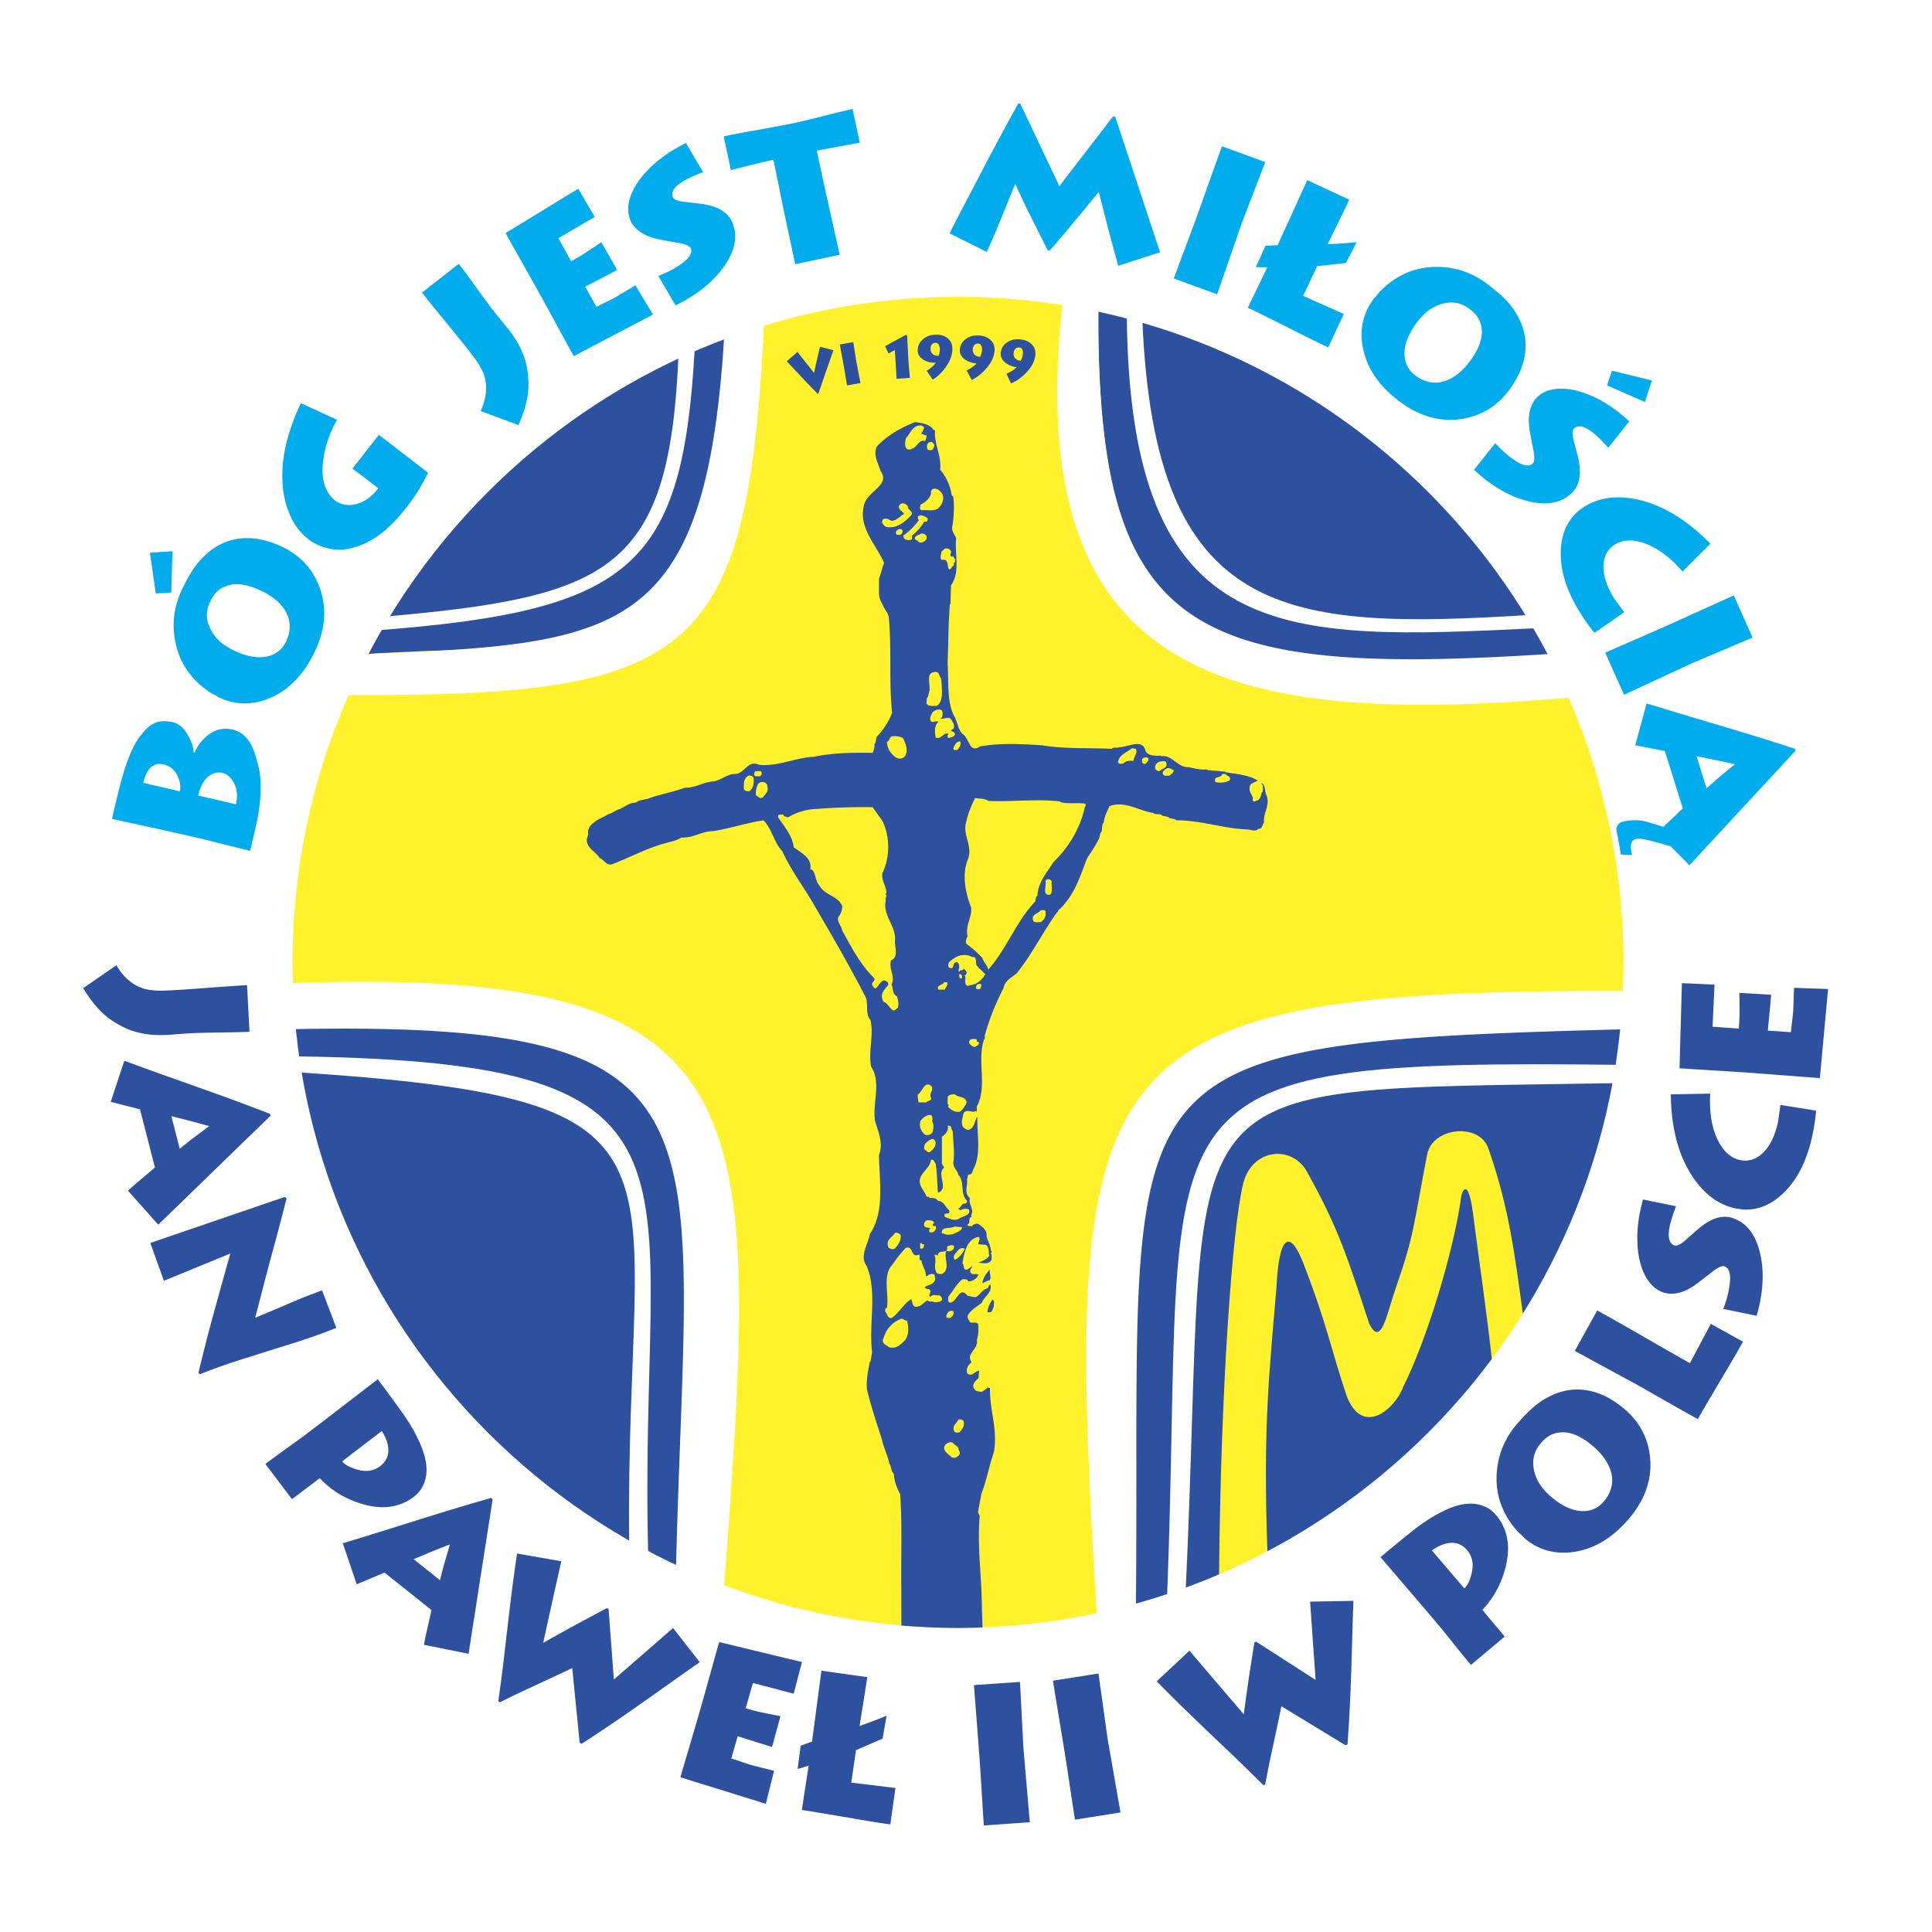
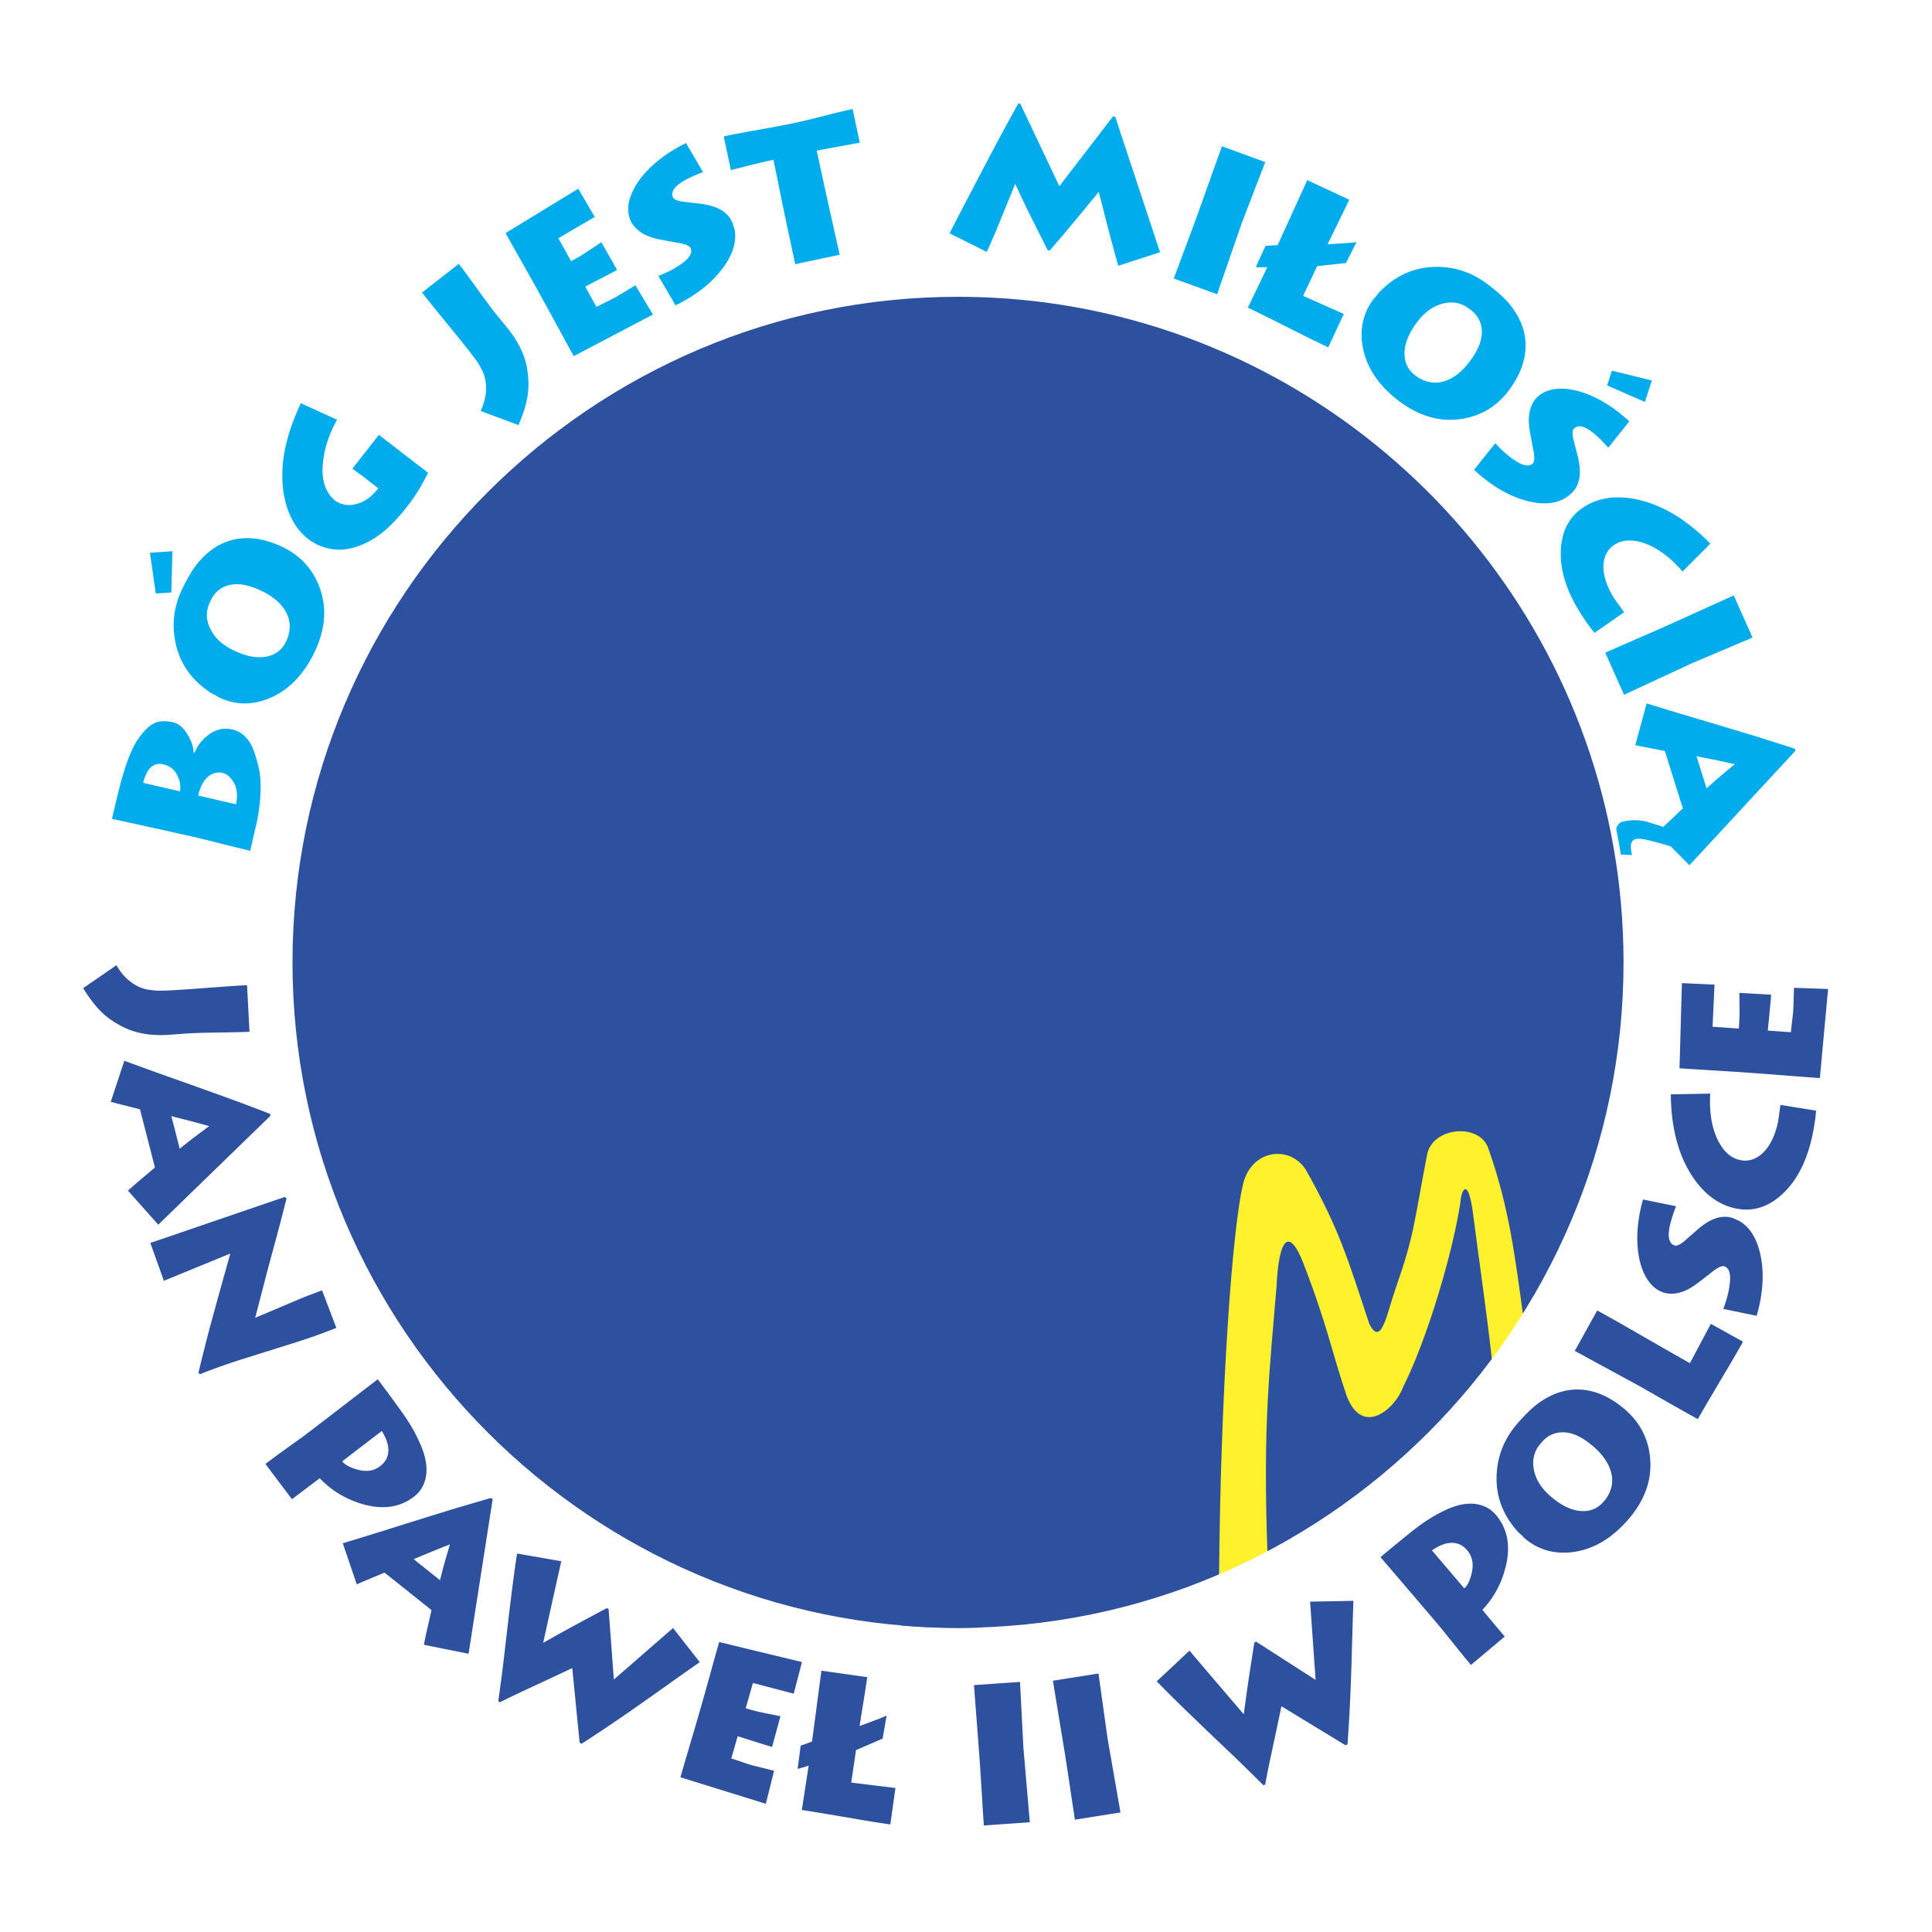
<svg xmlns="http://www.w3.org/2000/svg" width="2500" height="2500" viewBox="0 0 192.756 192.756">
  <g fill-rule="evenodd" clip-rule="evenodd">
    <path fill="#fff" d="M0 0h192.756v192.756H0V0z" />
    <path d="M24.649 98.289l.244 4.652c-.591.029-1.552.055-2.882.072-1.33.016-2.311.041-2.941.074-.329.018-.769.047-1.32.09-.551.041-.919.066-1.103.076a11.11 11.11 0 0 1-1.345-.008 8.454 8.454 0 0 1-2.358-.49c-1.091-.443-2.011-1.021-2.76-1.732-.61-.574-1.239-1.385-1.887-2.432l3.32-2.289c.405.703.89 1.264 1.452 1.684.645.48 1.344.746 2.098.799.239.041.514.059.823.055.31-.002.668-.014 1.076-.035.841-.045 2.108-.131 3.801-.26 1.694-.127 2.954-.213 3.782-.256zm-12.246 7.545c1.646.605 3.25 1.186 4.812 1.738 1.562.555 3.144 1.119 4.743 1.693 1.355.488 3.018 1.109 4.988 1.865l.038.193c-3.731 3.623-7.464 7.244-11.195 10.865l-3.02-3.395c.336-.307.665-.6.993-.877.769-.646 1.333-1.125 1.695-1.436l-1.49-5.805-2.919-.74 1.355-4.101zm4.694 5.523l.834 3.256c.578-.475 1.14-.914 1.684-1.322.544-.408.963-.721 1.256-.938-.793-.221-1.396-.387-1.805-.494l-1.969-.502zm11.311 8.065l.184.139a284.115 284.115 0 0 1-1.06 4.07 306.33 306.33 0 0 0-1.097 4.084l-.973 3.756c.525-.211 1.411-.584 2.658-1.115 1.247-.533 1.919-.818 2.017-.857.232-.094.57-.225 1.014-.389.444-.166.77-.291.978-.375l1.428 3.746a57.82 57.82 0 0 1-4.321 1.533 6710.21 6710.21 0 0 0-4.883 1.535 60.63 60.63 0 0 0-4.406 1.557l-.147-.152c.292-1.211.601-2.449.926-3.717.263-1 .577-2.156.941-3.467a835.68 835.68 0 0 1 1.314-4.705l-6.629 2.721-1.354-3.775 13.41-4.589zm.72 30.152l-2.649-3.516c.546-.412 1.191-.885 1.933-1.42s1.354-.975 1.835-1.32c.883-.666 2.323-1.768 4.319-3.305 1.997-1.539 3.038-2.338 3.122-2.402 1.22 1.619 2.134 2.869 2.742 3.754a15.906 15.906 0 0 1 1.529 2.768c.502 1.17.687 2.201.551 3.094-.054.387-.18.766-.378 1.139a3.01 3.01 0 0 1-.864.984c-1.419 1.068-3.141 1.299-5.163.693-1.661-.5-3.063-1.354-4.203-2.561l-2.774 2.092zm8.963-6.803l-3.949 3.025c.246.326.729.596 1.451.809.911.27 1.682.166 2.312-.309.578-.436.858-.992.841-1.672-.014-.565-.232-1.183-.655-1.853zm-3.889 11.202c1.679-.508 3.309-1.01 4.891-1.508 1.581-.498 3.183-.998 4.806-1.502 1.375-.428 3.078-.932 5.106-1.512l.147.131c-.8 5.137-1.603 10.277-2.402 15.414l-4.455-.895c.083-.447.17-.877.265-1.297.226-.979.388-1.701.49-2.168l-4.683-3.738-2.776 1.166-1.389-4.091zm7.072 1.586l2.626 2.1c.176-.727.359-1.418.549-2.07.189-.652.335-1.154.438-1.504-.767.301-1.347.531-1.739.691-.538.224-1.163.484-1.874.783zm19.275 4.882l.171.098.525 7.029 5.906-5.139 2.662 3.406c-.634.439-1.917 1.344-3.847 2.713a296.268 296.268 0 0 1-3.911 2.746 164.015 164.015 0 0 1-4.035 2.686l-.188-.109-.738-7.445c-.401.193-1.899.893-4.495 2.1-1.08.502-1.984.936-2.714 1.305l-.171-.098c.247-1.742.456-3.369.629-4.879.187-1.641.379-3.277.577-4.91.254-2.072.478-3.723.669-4.949l4.411.77a1516.12 1516.12 0 0 0-1.807 8.143c1.489-.842 2.74-1.533 3.751-2.074.86-.463 1.728-.926 2.605-1.393zm11.204 3.385l8.258 1.998-.822 3.152-4.069-1.064-.724 2.525c.569.162.985.275 1.249.336.263.062 1.003.213 2.222.453l-.838 3.066a86.479 86.479 0 0 1-1.915-.592c-.885-.279-1.39-.439-1.517-.475l-.637 2.219c.228.066.572.18 1.033.338.46.16.817.275 1.07.348l2.166.539-.822 3.297-8.523-2.648c.222-.771.554-1.908.999-3.41s.771-2.621.982-3.354c.222-.771.54-1.906.955-3.402.415-1.496.726-2.605.933-3.326zm14.009 8.379a96.694 96.694 0 0 0 1.619-.6c.421-.16.78-.305 1.078-.436l-.402 2.295-2.652 1.143-.476 3.242 4.409.541-.511 3.635c-.887-.125-1.972-.297-3.257-.518-2.984-.512-4.842-.82-5.572-.922l.682-4.43c-.25.084-.438.145-.563.18a5.34 5.34 0 0 1-.538.145l.305-2.311c.377-.133.756-.271 1.135-.418l.933-7.066 4.574.645c-.075.533-.217 1.451-.426 2.75a275.862 275.862 0 0 0-.338 2.125zm11.415-4.08l4.588-.32.339 6.547.641 7.455-4.588.32c-.049-.695-.116-1.746-.201-3.152s-.152-2.457-.201-3.152c-.06-.854-.156-2.139-.289-3.859-.135-1.72-.231-2.999-.289-3.839zm7.875-.439l4.544-.719.908 6.492 1.287 7.371-4.543.719c-.109-.689-.268-1.73-.475-3.123a404.713 404.713 0 0 0-.475-3.123c-.134-.844-.343-2.117-.625-3.818a623.772 623.772 0 0 1-.621-3.799zm20.095-3.815l.183-.078 5.928 3.811-.549-7.809 4.321-.076c-.03.771-.079 2.34-.146 4.705a307.438 307.438 0 0 1-.161 4.775c-.073 1.648-.168 3.26-.283 4.84l-.2.084-6.392-3.893c-.086.438-.429 2.057-1.027 4.855a89.506 89.506 0 0 0-.591 2.953l-.182.076a196.918 196.918 0 0 0-3.519-3.439 578.883 578.883 0 0 1-3.574-3.416 154.705 154.705 0 0 1-3.549-3.512l3.269-3.061c1.803 2.125 3.607 4.238 5.417 6.344.224-1.695.424-3.109.6-4.244.149-.962.3-1.934.455-2.915zm24.98-.59l-3.372 2.83a130.04 130.04 0 0 1-1.519-1.857l-1.416-1.764c-.71-.846-1.886-2.227-3.525-4.141l-2.562-2.99c1.552-1.303 2.754-2.281 3.605-2.936a15.917 15.917 0 0 1 2.683-1.672c1.142-.562 2.162-.801 3.061-.713.39.035.774.141 1.156.318.381.178.725.449 1.029.812 1.142 1.359 1.462 3.068.962 5.119-.411 1.684-1.191 3.129-2.335 4.33l2.233 2.664zm-7.263-8.593l3.228 3.785c.312-.264.557-.76.733-1.492.221-.924.077-1.689-.43-2.293-.466-.555-1.037-.807-1.714-.752-.564.043-1.169.293-1.817.752zm10.839-10.659c-.63.725-.854 1.58-.674 2.566.181.984.729 1.875 1.642 2.668 1.073.934 2.097 1.432 3.071 1.494.909.057 1.652-.246 2.231-.912l.181-.209c.699-.943.87-1.938.515-2.979-.273-.814-.836-1.592-1.683-2.326-1.038-.902-2.007-1.379-2.903-1.426s-1.646.277-2.25.973l-.13.151zm-2.308-2.008c.457-.527.892-.98 1.304-1.365a8.367 8.367 0 0 1 1.247-.969c1.368-.852 2.751-1.188 4.148-1.01 1.398.178 2.752.836 4.063 1.975 1.489 1.297 2.317 2.922 2.481 4.879.18 2.16-.556 4.189-2.205 6.088-1.623 1.867-3.437 2.939-5.441 3.221-1.903.264-3.555-.213-4.955-1.432a2.461 2.461 0 0 0-.295-.307c-.104-.092-.182-.158-.231-.201-1.554-1.684-2.285-3.6-2.192-5.752.088-1.927.781-3.636 2.076-5.127zm7.96-11.277c1.347.746 2.499 1.396 3.456 1.949s2.091 1.203 3.398 1.951c1.309.748 2.106 1.201 2.395 1.361l2.085-3.924 3.211 1.781c-.434.783-.984 1.734-1.65 2.855-1.548 2.602-2.5 4.225-2.857 4.869-.99-.547-1.991-1.111-3.004-1.686l-2.873-1.639-6.399-3.48 2.238-4.037zm4.629-3.793c-.341-.766-.544-1.668-.609-2.709-.091-1.416.092-2.939.548-4.568l3.294.672c-.382.996-.612 1.781-.692 2.357-.117.855.058 1.375.524 1.553.221.086.559-.059 1.013-.436l1.405-1.236c.562-.475 1.106-.809 1.632-1.002.669-.236 1.298-.242 1.888-.016l.539.25c1.097.633 1.814 1.828 2.154 3.586s.201 3.719-.416 5.877l-3.331-.686c.372-.971.595-1.881.665-2.727.072-.846-.107-1.354-.537-1.518-.222-.084-.589.062-1.102.443-.527.418-1.058.828-1.592 1.229-.678.516-1.312.84-1.906.971-.593.133-1.123.109-1.59-.07a2.879 2.879 0 0 1-.954-.6c-.372-.352-.683-.809-.933-1.37zm2.714-17.767l3.931-.072c-.104 1.82.142 3.352.738 4.596.562 1.156 1.307 1.832 2.232 2.029.799.17 1.529-.039 2.191-.625.765-.684 1.304-1.762 1.615-3.229l.229-1.646 3.552.572c-.017.334-.061.729-.131 1.184-.07.457-.147.885-.232 1.283-.509 2.395-1.415 4.256-2.721 5.588-1.306 1.33-2.738 1.93-4.298 1.801l-.627-.094c-1.775-.377-3.264-1.514-4.461-3.41-1.317-2.097-1.989-4.757-2.018-7.977zm.868-2.604l.238-8.492 3.254.148-.194 4.201 2.619.184a29.04 29.04 0 0 0 .07-1.291 96.968 96.968 0 0 0-.019-2.268l3.173.182c-.029.408-.089 1.072-.18 1.996s-.141 1.451-.15 1.582l2.305.162c.017-.236.055-.596.114-1.08.061-.484.1-.857.118-1.119l.077-2.232 3.396.119-.819 8.887c-.801-.055-1.982-.145-3.543-.266a429.014 429.014 0 0 0-3.484-.264c-.801-.057-1.977-.133-3.526-.227-1.55-.095-2.701-.169-3.449-.222z" fill="#2d509f" />
    <path d="M23.197 72.787c.795.183 1.414.691 1.857 1.522.248.449.499 1.202.754 2.261.173.715.232 1.601.177 2.654a17.07 17.07 0 0 1-.396 2.948l-.626 2.712c-.461-.107-1.369-.33-2.722-.669-1.354-.34-2.216-.553-2.588-.639-1.359-.313-2.858-.649-4.498-1.008s-2.967-.647-3.983-.869c.447-1.937.777-3.278.99-4.026.507-1.788 1.032-3.081 1.575-3.881.542-.8 1.071-1.333 1.585-1.6.514-.267 1.162-.309 1.944-.129.5.116.931.445 1.292.987.502.751.752 1.423.75 2.017l.115.027c.238-.621.634-1.164 1.187-1.63.788-.668 1.651-.894 2.587-.677zm-3.425 6.584l3.77.87c.198-.859.113-1.602-.256-2.227-.303-.502-.666-.802-1.088-.9-.437-.101-.853-.021-1.251.238-.558.371-.949 1.044-1.175 2.019zm-5.481-1.266l3.654.844c.098-.423.039-.896-.178-1.419-.288-.688-.777-1.111-1.47-1.271-.5-.115-.919-.013-1.256.308-.337.32-.588.833-.75 1.538zm6.664-18.053c-.421.864-.417 1.748.013 2.653s1.189 1.623 2.277 2.154c1.277.623 2.395.838 3.353.647.893-.18 1.532-.666 1.919-1.458l.121-.249c.431-1.093.338-2.097-.274-3.011-.475-.715-1.219-1.32-2.228-1.812-1.236-.603-2.294-.812-3.173-.625-.878.187-1.518.695-1.921 1.523l-.087.178zm-2.75-1.341a17.76 17.76 0 0 1 .906-1.656c.298-.477.616-.896.954-1.258 1.101-1.177 2.35-1.86 3.745-2.05 1.396-.19 2.875.095 4.437.857 1.774.865 2.994 2.222 3.66 4.069.732 2.041.547 4.191-.555 6.45-1.085 2.224-2.559 3.73-4.423 4.52-1.771.748-3.489.714-5.157-.099a2.397 2.397 0 0 0-.364-.222l-.274-.134c-1.937-1.222-3.14-2.885-3.607-4.988-.414-1.885-.188-3.715.678-5.489zm-3.249-3.561l2.25-.155-.119 4.116-1.544.104-.587-4.065zm18.679-13.27c-.742 1.292-1.201 2.627-1.378 4.009-.108.8-.101 1.491.022 2.072a3.82 3.82 0 0 0 .719 1.564l.384.375c.3.235.642.385 1.026.451.307.056.62.05.94-.017a3.537 3.537 0 0 0 1.491-.689c.299-.234.599-.543.898-.927l-1.4-1.094a19.597 19.597 0 0 0-.572-.422 19.357 19.357 0 0 1-.603-.446l2.637-3.375 4.909 3.785a21.546 21.546 0 0 1-1.018 1.848 18.022 18.022 0 0 1-1.083 1.546c-.907 1.162-1.79 2.067-2.647 2.716-1.064.806-2.202 1.312-3.415 1.516a4.728 4.728 0 0 1-1.768-.078 5.021 5.021 0 0 1-2.058-.957c-.716-.559-1.29-1.3-1.722-2.222-.381-.816-.635-1.732-.759-2.748a12.905 12.905 0 0 1 .148-3.717c.269-1.477.811-3.091 1.628-4.841l3.621 1.651zm8.468-12.689l3.671-2.868c.364.466.936 1.24 1.712 2.319a82.682 82.682 0 0 0 1.749 2.367c.203.259.479.603.83 1.03.351.428.583.714.696.859.292.374.546.742.764 1.106a8.41 8.41 0 0 1 .952 2.212c.262 1.148.316 2.233.163 3.255-.121.829-.424 1.809-.91 2.94l-3.779-1.406c.343-.736.526-1.454.546-2.155.024-.803-.159-1.529-.548-2.177a4.674 4.674 0 0 0-.427-.706c-.18-.252-.396-.539-.646-.86-.519-.664-1.316-1.652-2.393-2.966s-1.87-2.297-2.38-2.95zm8.337-5.935l7.252-4.426 1.648 2.811-3.63 2.125 1.273 2.296c.518-.287.892-.501 1.121-.644.229-.143.859-.56 1.891-1.251l1.575 2.761c-.356.198-.947.51-1.771.937-.824.427-1.294.672-1.409.736l1.12 2.02c.207-.115.53-.279.969-.492a22.66 22.66 0 0 0 1.003-.511l1.913-1.15 1.75 2.912-7.9 4.153a472.31 472.31 0 0 1-1.706-3.117 498.866 498.866 0 0 0-1.676-3.066c-.389-.702-.966-1.729-1.73-3.081a422.546 422.546 0 0 1-1.693-3.013zm12.633-4.07c.341-.765.876-1.52 1.604-2.265.992-1.016 2.246-1.898 3.762-2.65l1.705 2.898c-.996.382-1.733.736-2.215 1.062-.715.486-.983.962-.804 1.429.084.221.418.375 1.001.462l1.859.216c.729.101 1.342.282 1.837.542.623.339 1.048.803 1.274 1.393l.175.567c.264 1.238-.144 2.571-1.224 4.001-1.08 1.429-2.628 2.637-4.646 3.623l-1.719-2.935c.971-.373 1.794-.816 2.471-1.33.677-.513.933-.985.768-1.415-.085-.221-.44-.395-1.067-.521a71.14 71.14 0 0 1-1.979-.362c-.836-.158-1.501-.414-1.996-.766-.495-.353-.832-.763-1.011-1.229a2.917 2.917 0 0 1-.194-1.11c.017-.511.15-1.048.399-1.61zm9.132-5.579c.772-.164 1.949-.387 3.531-.669 1.582-.283 2.765-.507 3.55-.674a81.56 81.56 0 0 0 2.938-.705 82.55 82.55 0 0 1 2.842-.685l.714 3.36-4.292.791A660.255 660.255 0 0 0 82.99 21.9l.788 3.516-4.441.944-1.084-5.098c-.112-.528-.285-1.373-.518-2.534a257.793 257.793 0 0 0-.572-2.785c-.785.167-1.65.371-2.595.612-.944.241-1.493.378-1.648.411l-.715-3.359zm29.393-3.285l.197.021 3.898 8.231 5.356-6.96.216.023 4.474 13.531-4.171 1.348c-.338-1.2-.752-2.739-1.242-4.617-.318-1.251-.553-2.169-.703-2.753-.531.646-1.055 1.285-1.571 1.919-.105.121-.658.784-1.658 1.989-.574.681-1.125 1.324-1.651 1.931l-.217-.023c-1.127-2.249-1.75-3.492-1.871-3.73a127.713 127.713 0 0 1-1.363-2.883c-.069.152-.363.869-.882 2.15-.319.774-.632 1.542-.937 2.304-.125.305-.465 1.083-1.02 2.334l-3.715-1.859a445.901 445.901 0 0 1 2.414-4.649 627.095 627.095 0 0 1 2.418-4.6 247.04 247.04 0 0 1 2.028-3.707zm20.316 4.273l4.321 1.573-2.353 6.118-2.447 7.071-4.322-1.573c.238-.656.604-1.643 1.099-2.961s.86-2.306 1.099-2.961c.293-.804.728-2.018 1.305-3.643a491.8 491.8 0 0 1 1.298-3.624zm10.544 9.769c.699-.037 1.274-.07 1.724-.1s.836-.064 1.158-.102l-1.056 2.078-2.87.317-1.403 2.961 4.06 1.806-1.552 3.328c-.812-.378-1.799-.861-2.963-1.447-2.705-1.363-4.391-2.2-5.059-2.511l1.947-4.037c-.265.008-.462.01-.592.008a4.89 4.89 0 0 1-.557-.021l.967-2.119c.399-.017.803-.04 1.208-.068l2.958-6.484 4.187 1.953a173.23 173.23 0 0 1-1.212 2.506c-.58 1.181-.895 1.825-.945 1.932zm14.099 6.421c-.767-.578-1.636-.743-2.606-.494s-1.82.857-2.549 1.824c-.855 1.136-1.28 2.191-1.274 3.168.006.911.361 1.631 1.064 2.162l.222.167c.99.632 1.993.732 3.007.306.793-.33 1.528-.945 2.203-1.842.828-1.098 1.235-2.098 1.22-2.995s-.393-1.622-1.128-2.177l-.159-.119zm1.841-2.443a17.86 17.86 0 0 1 1.452 1.205c.411.384.762.776 1.054 1.177.944 1.305 1.377 2.661 1.297 4.067-.079 1.407-.642 2.804-1.688 4.191-1.188 1.576-2.752 2.515-4.692 2.816-2.144.329-4.219-.263-6.227-1.775-1.976-1.489-3.173-3.224-3.593-5.204-.396-1.88-.035-3.562 1.081-5.043.108-.1.204-.205.287-.315l.185-.244c1.57-1.668 3.432-2.531 5.585-2.589 1.929-.046 3.683.526 5.259 1.714zm7.646 10.444c.836.044 1.732.272 2.689.686 1.304.562 2.577 1.417 3.821 2.563l-2.095 2.63c-.713-.792-1.308-1.355-1.784-1.688-.711-.494-1.252-.573-1.623-.238-.176.158-.2.525-.072 1.1l.465 1.814c.167.717.218 1.353.151 1.909-.093.703-.374 1.266-.844 1.689l-.466.367c-1.062.689-2.453.787-4.174.291-1.722-.495-3.404-1.508-5.048-3.039l2.124-2.656c.695.772 1.404 1.383 2.127 1.831.722.448 1.254.518 1.596.209.177-.159.211-.553.104-1.183a76.261 76.261 0 0 1-.372-1.977c-.151-.837-.151-1.55.001-2.139.151-.588.413-1.05.785-1.384.283-.255.605-.448.967-.579.486-.169 1.035-.239 1.648-.206zm8.766-.827l-.699 2.144-3.771-1.651.482-1.47 3.988.977zm5.835 16.282l-2.777 2.782c-1.189-1.382-2.431-2.313-3.725-2.794-1.206-.44-2.211-.41-3.015.092-.692.432-1.073 1.089-1.143 1.971-.074 1.024.286 2.172 1.081 3.444l.979 1.344-2.953 2.055a12.02 12.02 0 0 1-.728-.942 23.285 23.285 0 0 1-.725-1.084c-1.297-2.076-1.938-4.045-1.923-5.909s.628-3.291 1.841-4.281l.515-.368c1.54-.962 3.399-1.178 5.579-.646 2.405.592 4.736 2.038 6.994 4.336zm2.336 5.168l1.871 4.202-6.036 2.558-6.786 3.151-1.871-4.202a397.16 397.16 0 0 1 2.894-1.267c1.292-.561 2.257-.983 2.894-1.267.781-.348 1.957-.878 3.526-1.592 1.57-.713 2.739-1.241 3.508-1.583zm-7.026 23.089l1.94-1.847-1.792-5.718-2.954-.585 1.138-4.169a472.12 472.12 0 0 0 4.896 1.485c1.59.472 3.198.952 4.826 1.441 1.378.416 3.071.95 5.078 1.603l.048.191-10.579 11.427-1.875-1.893c-1.185-.342-1.983-.557-2.398-.643-.488-.109-.841-.136-1.059-.083-.28.07-.444.244-.491.52-.046.276-.014.638.098 1.084l-1.44-.068c-.201-.805-.271-1.523-.212-2.155.06-.632.293-.999.702-1.101a4.9 4.9 0 0 1 2.355-.018c.086.02.66.196 1.719.529zm3.308-7.051l1.004 3.209c.553-.505 1.09-.974 1.611-1.41l1.205-1.002c-.804-.18-1.413-.312-1.828-.399-.571-.115-1.235-.248-1.992-.398z" fill="#00acec" />
    <path d="M95.582 29.336c36.723 0 66.674 29.952 66.674 66.674 0 36.725-29.951 66.676-66.674 66.676S28.907 132.734 28.907 96.01c0-36.722 29.951-66.674 66.675-66.674z" fill="#2d509f" />
    <path d="M126.456 155.035c-1.797.982-3.089 1.629-4.831 2.336.158-19.123 1.352-34.76 2.351-39.025.711-3.652 4.722-4.232 6.344-1.574 3.29 5.879 4.101 8.676 6.285 15.285 1.201 2.434 1.757-.99 2.643-3.529 1.88-5.389 1.757-6.195 3.128-13.297.506-2.828 5.333-3.25 6.142-.576 2.056 5.852 2.63 10.662 3.47 16.787-1.239 2.102-1.813 2.812-3.104 4.535-.551-5.078-1.271-9.826-1.91-14.828-.484-3.783-1.177-2.479-1.262-1.246-.748 5.029-3.319 13.709-5.733 18.498-.737 2.074-4.008 5.055-5.618.877-1.528-4.498-1.913-7.012-4.32-13.229-1.372-3.543-2.442-2.721-2.68 2.287-.665 8.195-1.385 13.523-.905 26.699z" fill="#fff22d" />
-     <path d="M152.503 61.363c-24.23 1.483-37.297.545-38.527-29.419l-1.555-.459c.298 33.103 15.63 32.416 40.864 31.191l-.782-1.313zM38.523 61.507c22.451-1.979 28.261-4.695 29.169-26.048l1.625-.702c-1.221 21.615-6.065 26.164-31.552 28.117l.758-1.367zM29.793 106.99c41.749 2.746 32.513 8.18 32.983 47.023l1.899 1.16c-1.066-38.783 8.772-49.188-35.146-49.781l.264 1.598zM161.156 108.068c-46.826.795-40.364-1.711-42.864 50.68l-1.854.605c1.99-50.566-5.016-53.717 45.279-53.113l-.561 1.828z" fill="#fff" />
-     <path d="M72.244 33.552c-.651 37.895-.623 29.462-35.79 31.701-5.548 9.833-8.078 23.694-7.482 33.401 50.995-.436 43.133 11.42 43.223 59.879 11.666 4.24 25.727 5.604 37.342 2.674.793-53.365-5.185-61.939 52.593-61.176.627-10.141-.983-21.114-6.485-32.974-31.104 6.417-46.52 1.39-46.059-36.232-7.664-1.985-16.135-1.844-23.422-.794-5.67.816-10.622 2.181-13.92 3.521z" fill="#fff22d" />
-     <path d="M154.809 65.231c-36.248 2.372-45.384-1.99-45.224-34.406-1.146-.277-2.345-.572-3.542-.787-4.376 38.445 17.433 42.367 50.711 39.557.025-.306-1.6-3.611-1.945-4.364zM36.454 65.253c25.472-.997 33.956-1.777 35.802-31.713a67.659 67.659 0 0 1 3.975-1.369c-1.613 33.554-6.992 37.35-41.807 37.167.523-1.342 1.517-3.238 2.03-4.085zM29.226 102.678c44.717-.867 39.321 8.803 38.22 53.742 1.542.727 3.114 1.703 4.767 2.322 3.561-48.52 4.844-62.393-43.284-60.643.045 1.526.147 3.053.297 4.579zM161.929 102.693c-53.592 1.418-48.049 3.25-48.601 57.584a97.06 97.06 0 0 1-3.898.953c-3.401-56.418-1.525-62.434 52.802-62.363l-.303 3.826z" fill="#fff" />
+     <path d="M72.244 33.552z" fill="#fff22d" />
    <path d="M95.582 29.012c36.902 0 66.999 30.097 66.999 66.998 0 36.902-30.097 67-66.999 67-36.901 0-66.999-30.098-66.999-67 0-36.901 30.097-66.998 66.999-66.998zm0 .6c5.568 0 10.98.691 16.154 1.993 28.809 7.246 50.245 33.403 50.245 64.405 0 36.572-29.827 66.4-66.399 66.4-36.571 0-66.399-29.828-66.399-66.4 0-36.571 29.827-66.398 66.399-66.398z" fill="#fff" />
    <path d="M93.17 42.918h.122c-.122 1.433.665 2.481.505 3.933a5.052 5.052 0 0 1 1.142 2.51l.178.234c.103.992.056 2.07-.122 3.024-.028.432.262.731.402 1.086-.168 1.564.432 3.437-.515 4.682l-.056 1.882h-.057c-.159 2.033-.149 3.924-.224 5.993.121 1.742-.094 3.69.627 5.132.384.627.403 1.564 1.021 1.948.271.309.45.768.693 1.143.263.281.628.188.853 0 2.022-.384 4.186-.253 6.283-.122 2.191.375 4.598.234 6.901.347.178-.225.534-.038.74-.169.796.046 2.359-.937 2.632.393.271.497.954.478 1.535.459v.056c1.114-.187 1.686 1.171 2.744 1.086.562.112 1.188.309 1.882.225v.065l1.826.168v.057c1.133.178 2.304.281 3.146.796 0 .178-.3.112-.403.291-.29 0-.402.384-.346.684.037.365.421.655.29 1.03.131.252.337 0 .515 0 .271-.14.347-.581.394-.749.206-.178.084-.562.122-.74l-.178-.225c.43.065.346.814.514 1.143.441 1.049-.317 1.741-.225 2.791-.196.206-.14.636-.57.626-.271.328-.759.057-1.143.057-2.426-.103-4.551-.917-7.023-.909-.141-.168-.459-.149-.684-.224-.169-.15-.478-.197-.739-.234-.179-.281-.665-.057-.919-.281-1.451-.233-2.78-1.227-4.335-.683-.233.534-.534 1.039-.571 1.648-.244.187-.112.626-.234.917-.159.121-.149.421-.225.627-.309.656-.73 1.302-1.198 1.995-.73 1.854-1.273 3.773-2.912 5.253v.112h-.057c-1.47 2.004-2.528 4.243-4.055 6.116-.459.43-1.189.701-1.312 1.479a23.812 23.812 0 0 0-1.882 4.738v.348h-.056c-.769 2.172.364 4.701-.74 6.732v.516c-.057.018-.084-.029-.122-.057-.327.244-.898-.281-1.198.225-.084.439-.337 1.021 0 1.424.149.074.384.365.627.178.516-.262.44-.861.75-1.254-.057 1.656.421 3.707-.402 5.242-.075.141-.085.459-.348.516-.299-.027-.168.318-.281.459.094.627-.346 1.404.281 1.883-.121.617.244.861.234 1.432-.056.131-.131.328-.056.451-.413.092-.047.637-.403.748-.066.309.3.076.403.225.131-.225.469-.375.739-.225.3.252.824.572.74 1.143.112.523.412.926.458 1.535h.057v.17c-.047-.02-.075.037-.112.064.206.084.075.422.112.627-.253.469-.861.348-1.311.281.384-.168.833-.309 1.086-.684-.122-.365.028-.824-.347-1.086l-.739-.057c-.066-.271.28-.514 0-.74-1.199.244-1.424 1.602-1.602 2.623.216.225.009.758.515.627l.463-.336c.028.121-.29.346-.178.627.234.336.506.064.806.225-.169.402-.553.664-1.03.684-.056-.271-.347-.217-.571-.225-.581.449-.917 1.143-1.424 1.77.028.197-.084.459.168.57.768-.055.918-1.74 1.771-.684.281.029.534.16.852.113.412-.234.637-.777 1.143-.861.037-.113.14-.197.121-.338h.169c.169.777-.674 1.189-.861 1.77-.422.365-.993.619-1.367 1.199-.188.281.094.506.168.74.234.141.609-.057.806.168.103.572.019 1.143-.112 1.658.188.871-1.161 1.32-.515 2.172-.328.244-.572.609-.459 1.086.16.197.44.207.628.057.224-.15.309-.252.57-.291l-.056.74c-.318.291-.74.676-.403 1.088.141.279.422.195.628.289.29-.057.533-.328.739-.459.038.076.113.057.178.057-.037 2.34.777 3.98.394 6.396-.478 1.357-.721 2.828-1.255 4.166l-.337 1.826.169.402c-.263 3.213.234 6.238.225 9.412.028.539.045 1.111.061 1.697-.812.029-1.625.051-2.444.051-1.904 0-3.789-.086-5.653-.244l-.007-3.611c-.047-3.09.103-6.396-.113-9.477-.299-.6-.599-1.246-.627-2.051-.299-.254-.243-.73-.458-1.031-.168-.832-.562-1.572-.74-2.396-.496-1.555-1.077-3.277-1.489-4.973-.075-1.002.112-1.891.29-2.789h.056l.169-.92c-.365-2.883.562-6.096-.571-8.67-.693-.928.168-2.127.346-3.146 1.499-2.191.946-5.254.909-7.875.468-1.18-.093-2.352-.402-3.428-.244-1.92.655-3.803-.393-5.422-.282-1.648.309-3.082-.057-4.627-.599-.664-.093-1.676-.571-2.453-1.536-2.969-3.146-5.768-4.851-8.671-1.03-1.892-2.426-3.633-3.371-5.712-.871-.927-1.03-2.256-1.882-3.081-1.779.281-3.306.806-5.085 1.087-1.142.009-1.863.693-3.081.627-.45.28-.908.375-1.424.515-1.976.496-3.68 1.461-5.544 2.164-.58.122-.768-.478-1.198-.627-.478-.759-1.713-1.171-1.143-2.341-.159-.711.44-1.152.861-1.424.366-.234.787-.365 1.143-.627.347-.046.674-.356 1.021-.459.608-.215 1.002-.674 1.713-.684.45-.347 1.021-.252 1.546-.515 1.067-.328 2.312-.599 3.371-.974 1.124.019 1.77-.562 2.847-.628.74-.121 1.349-.721 2.061-.739 1.077.028 1.292-1.461 2.509-.908 1.91.159 3.55-.712 5.422-.806 1.854-.394 3.849-.431 5.881-.394.094-.271.225-.533.168-.861.168-.159.15-.487.234-.74.656-.692 1.209-1.517 1.537-2.396-.337-3.137-.029-6.415-.337-9.533-.075-.496-.524-.89-.628-1.311a2.113 2.113 0 0 1-.346-1.03v-1.489c.197-.515.299-1.077.515-1.592-.833-1.873-2.622-3.559-1.995-5.825.319-1.301 2.642-1.948 1.648-3.315-.215-.777-.777-1.563-.394-2.453 1.04-1.143 2.473-1.92 3.821-2.454.708.083 1.485.205 1.878.804zm-.964-.234c-.113.197-.113.431-.347.571.206.019.347.197.57.169.048.234-.074.384-.112.571-.609-.141-.74.44-1.143.683-.252.123-.402.253-.683.123-.291-.263-.169-.759-.112-1.087.431-.421.627-1.189 1.311-1.255a.446.446 0 0 1 .516.225zm1.021 1.714c-.075.403-.234.647-.684.458-.094-.252-.104-.702.234-.739.272-.084.328.112.45.281zm.804 4.907c.197.552-.065 1.105-.458 1.433-.497.309-.993.113-1.601.168-.29-.038-.16-.412-.112-.571.458-.215.889-.59 1.03-1.086-.018-.178 0-.346.168-.458.459-.141.758.205.973.514zm-3.427 1.255c-.057.355.608.478.29.861-.693.74-1.507 1.358-2.519 1.143-.187-.188-.449-.3-.337-.627.104-.3.45-.168.628-.122.524.421 1.021-.244 1.479-.506l.056-.057c-.131-.215-.58-.393-.515-.749.188-.477.74-.29.918.057zm1.939 1.142c0 .132.028.272-.113.347h-.224a5.069 5.069 0 0 1-1.255 1.424c.103.056.027.197.056.291-.159.187-.496.122-.684.056-.14-.103-.215-.234-.178-.403.534-.355 1.152-.974 1.545-1.536-.141-.075-.112-.215-.112-.346.309-.264.693-.02.965.167zm-2.51 1.199a.465.465 0 0 1-.169.458c-.149-.038-.384.093-.458-.112-.094-.234.131-.384.281-.459.13.01.271-.027.346.113zm2.397.571c.113.318-.159.562-.401.627-.347.15-.47-.244-.74-.281-.094-.412.384-.384.571-.571.233-.028.44.019.57.225zm2.454 1.545c.028.178-.178.44.056.515.253-.122.207.206.347.225v.346c-.225-.009-.028.262-.168.337-.187.037-.252.599-.515.234-.056-.384-.056-.955-.627-.805-.197-.103-.122-.487-.056-.684-.01-.252.206-.263.337-.459.261-.027.541.02.626.291zm-.965 12.727c.019.889.291 2.191-.459 2.688-.374-.028-.908.093-1.03-.291l.057-.515c.168-.141.149-.449.233-.683.151-.628-.384-1.742.45-1.882.562-.151.506.401.749.683zm.112 3.483c.038.196-.028.412-.234.459.309.084.693-.169 1.03 0 .187.309.496.637.29 1.03-.093.056-.224.103-.234.224.196.075.318.075.402.281-.056.309-.421.356-.684.403-.112-.057-.037-.188-.056-.281l.112-.122c-.515-.234-.777.647-1.312.347-.084-.515-.149-1.17.281-1.545-.252-.206-.656.225-.796-.168-.075-.328.104-.553.225-.796.256-.291 1.08-.488.976.168zm.684 1.826l.056-.057h.113l-.169.057zm-4.626.572c.252.496.487 1.124.291 1.657-.206.458-.703.524-1.087.225-.468-.356-.777-.89-.805-1.479.318-.141.215-.552.571-.571a2.04 2.04 0 0 1 1.03.168zm5.712.346c.131.309-.074.618-.29.852-.131-.019-.328.075-.394-.112.057-.262.273-.768.684-.74zm17.521.74c.216.449-.216.767-.225 1.198-.384-.019-.824-.019-1.03.282-.178-.038-.487.122-.515-.169.083-.711.898-.964 1.376-1.368l.394.057zm1.255.974c.028.215-.122.366-.28.506-.347.093-.375-.188-.347-.45.14-.197.525-.253.627-.056zm1.714.28c.355.618-.347.712-.628.974-.243-.01-.468-.178-.402-.459.037-.459.59-.59 1.03-.515zm.805.862c0 .3-.252.385-.402.562-.206-.028-.496.094-.627-.112-.197-.215.158-.562.393-.628.271-.066.421.122.636.178zm-41.109.281c.065.159-.075.243-.168.346-.188-.038-.45.084-.572-.122.019-.159-.009-.421.234-.393.178.038.477-.112.506.169zm46.297.112c.112.234.581.206.402.627-.355.234-.946.291-1.423.178-.244-.665.59-.337.684-.805h.337zm-47.094.403c.038.506-.009.983-.402 1.312-.234.018-.525-.01-.571-.225-.019-.506-.028-1.077.459-1.321.252-.048.44.065.514.234zm1.368.852c.168.496-.253.796-.45 1.086-.262.159-.487-.094-.684-.225-.047-.318.028-.711.168-1.03.16-.431.975-.374.966.169zm22.034 1.433c2.435.103 4.907-.225 7.201.056v.056c.76.225 1.705.028 2.51.169v.29h-.056c-.45 2.098-1.593 4.045-3.146 5.534-.608.983-1.583 2.079-1.592 3.371-.225.075-.149.375-.234.571-1.92 2.004-2.819 4.701-4.683 6.791-.056-.469-.458-.676-.562-1.144a10.039 10.039 0 0 0-1.602-1.423c-.122-.197-.046-.543.113-.749-.262-1.124.468-1.911.346-2.903-.571-1.424-.945-3.362-.29-4.86.459-1.396-.627-2.369-.169-3.764.169-.806.496-1.545.853-2.285.441.093 1.002.018 1.311.29zm-10.554 1.995c.768 1.554.768 3.643 0 5.196-.121.843.431 1.293.394 2.051-.047-.019-.076.028-.113.056.281.122-.047.384.056.627-.346 1.554 1.067 2.519.917 4.055-.037.618.394 1.61-.402 1.938-.234.909.468 1.563.056 2.397.206.375.028.945.515 1.143.122.244.253.805.112 1.199-.187.064-.29.373-.571.178-.291-.254-.468-.656-.853-.807-.412-.691.009-1.113.458-1.646.075-.281-.121-.338-.29-.459-.627-.16-.833 1.479-1.311.393-.038-.262.413-.375.169-.684-1.358-1.33-2.238-3.062-3.137-4.682-.075-.478-.553-.862-.403-1.368.271-.309.375-.674.403-1.086-.459-1.058-1.705-1.04-2.285-2.051-.421-.468-.319-1.133-.74-1.601h-.168c.216-1.161-.927-1.658-1.657-2.229-.103-1.086-.909-2.023-1.545-2.968v-.226c.149-.074.337-.055.515-.055.047.243.309.196.459.281a5.933 5.933 0 0 1 2.968-.853c1.724-.14 3.69-.196 5.479-.168l.974 1.369zm16.894 6.049c-.057.44.141 1.04-.168 1.311-.834.131-.31-.909-.459-1.367.102-.291.551-.197.627.056zm-.627 2.968c.094.505-.104.824-.459 1.086-.243-.037-.562.094-.74-.112-.3-.711.497-.711.74-1.086.149.037.383-.094.459.112zm-7.08 4.57c.291.206-.027.824.403.973l-.057.057c.355.254.44.404.739.684-.355.543-.823 1.059-1.601 1.088.01.102-.15.027-.225.055-.337-.234-.065-.721-.224-1.029.346-.262.149-.449-.122-.684-.047.281-.347.055-.394.281h-.122c.056-.338.187-.693-.112-.908-.609-.094-.15.852-.853.514-.225-.506.337-.777.627-.973.489-.339 1.276-.348 1.716-.058h.225zm-1.255 2.108h-.225l-.056-.395c.271-.047.309.16.281.395zM94.49 98c.15.271-.178.533-.233.74h-.628c-.243-.459.394-.422.571-.74h.29zm3.363.168c.149.178-.038.348-.057.516-.009-.057-.468.141-.402-.168-.057-.254.234-.405.459-.348zm-.394 5.543c.019.076-.057.188.057.227h.112c.131.365-.197.373-.347.514-.243.01-.402-.168-.571-.346-.15-.487.468-.506.749-.395zm-4.458 4.74v.336c-.122.168-.253.496-.112.74.075.355-.328.244-.459.459h-.795c-.028-.262-.085-.516-.057-.797.441-.214.702-1.535 1.423-.738zm2.285.738c.347.365 1.134.16 1.143.854-.149.309-.365.645-.627.861-.505.104-.871-.141-1.199-.459 0-.066-.019-.131.057-.168-.206-.17-.084-.646-.112-.863.186-.205.448-.252.738-.225zm-2.285 2.678c.197.273.122.723.056 1.031-.084.291-.496.439-.796.291-.346-.348-.553-.693-.459-1.256.095-.392 1.453-1.31 1.199-.066zm2.061 1.031c.019.936.206 2.088.056 3.025-.075.533.431.889.506 1.311.656.664.131 1.9.861 2.574.01.17-.075.234-.224.281-.347-.057-.338.395-.637.459.038.123.15.215.291.168.131-.111.515-.158.739-.055.263.654-.683.654-1.03.973-.487.178-.946-.064-1.367-.232-.188-.6.571-.057.458-.629-.412-.355-.543-.936-1.143-.965-.15-.309-.524-.299-.853-.289.019-.215-.225-.037-.291-.17-.243-.674-.907-1.094-.57-1.938.29-.6.945-.982 1.03-1.713.3-.029.309.215.458.402.16.908.15 1.975.225 2.846.225.066.365-.197.458-.336.226-.713-.486-1.518.169-2.117l-.225-.393v-2.688c.375-.234.712-.656.571-1.086.452-.092.331.348.518.572zm-1.77.918c.197.432-.159.834-.459 1.076-.234.207-.384-.111-.571-.168a.625.625 0 0 1 .168-.74c.225-.195.646-.552.862-.168zm-.122 8.1v.178c-.047-.027-.075.029-.113.057-.019.076.019.178.113.168h.177c.131.234-.046.525-.29.629h-.337v-.348c.047.029.076-.027.113-.057-.206-.092-.478-.018-.627-.225-.057-.252.056-.486.281-.57.262-.019.552.01.683.168zm2.8.516c.075.318-.534.533-.853.684-.29.066-.721.141-.973-.057h-.169c-.112-.758.852-.412 1.255-.684l.74.057zm-6.106.804c.038.562-.243.982-.627 1.367-.15.047-.581 0-.628-.234-.234-.721.413-.889.684-1.367a.559.559 0 0 1 .571.234zm2.108.797c-.019.047.028.074.057.111h.178c-.02.141-.047.562-.403.402v-.514h.168v.001zm3.146.571c-.15.244-.393.244-.627.225l-.065-.055c-.318.711.469 1.854-.449 2.34-.225-.01-.534.02-.571-.225-.29-.533.084-1.113-.178-1.658.159-.102.337-.018.346.17-.113-.908 1.095-.141.917-1.031.215-.112.907-.319.627.234zm-3.428.572c.16.158-.112.58.225.57.094.553.505 1.059.458 1.592.178-.037.525-.375.853-.168.065.281.159.506-.056.74-.234.336-.637.271-.909.514.159.318.562.029.571.459-.019.178-.225.365 0 .516.197-.318.608-.113.909-.168.168.131.281.289.234.506-.225.178-.506.188-.805.178-.169-.15-.422.055-.627-.178-.421.215-.712.721-1.255.627-.3-.121-.225-.506-.394-.74-.758.486-1.255 1.434-1.948 1.883-.431.027-.393-.449-.627-.627 0-.15-.037-.375.169-.395.243-1.33-.497-3.24.571-4.344.42-.609.814-1.125 1.32-1.648.815-.218.422 1.056 1.311.683zm4.571-.572c-.206.412-.572.908-.975 1.086-.196-.102-.121-.383-.056-.514.253-.281.553-.862 1.031-.572zm2.453 3.136c-.216.02-.459.188-.684.291 0-.486.384-1.012.739-1.377-.112.403.216.76-.055 1.086zm.449 2.623c-.168.225-.094.543-.449.57h-.178c-.028-.486.243-.861.459-1.254.318.094.112.383.168.684zm-4.045.459c.094.383-.131.627-.458.684l-.234-.057c-.057-.336.252-.814.692-.627zm-4.626.918c.159.59.215 1.432-.169 1.938-.487.506-.908.918-1.601.74-.319-.254-.843-.385-.571-.908a2.862 2.862 0 0 1 1.77-1.939c.225-.018.393.263.571.169zm5.647 10.047c.112.488-.131.834-.45 1.143-.196-.01-.412.037-.515-.178-.206-.523.338-.797.45-1.143.187.028.393 0 .515.178zm-.515 2.678c-.019.234.197.375.122.629-.215.289-.468.439-.806.289-.309-.299-.927-.637-.683-1.143.14-.271.618-.439.805-.289.178.197.393.299.562.514zM78.495 36.047l1.072-.937a76.199 76.199 0 0 0 1.082 1.374c.111.138.301.379.568.726.115-.526.231-1.053.349-1.583l.242-1.032 1.342.344-1.505 4.334-.063.015a71.85 71.85 0 0 1-1.492-1.542 413.818 413.818 0 0 1-1.595-1.699zm5.297-1.681l1.339-.235.3 1.915.417 2.172-1.339.235a99.44 99.44 0 0 1-.155-.92 87.464 87.464 0 0 0-.36-2.045l-.202-1.122zm4.512.176l2.08-1.138.122.067.124 2.472c.011.155.033.417.066.788.033.37.052.573.054.608l.012.177c.004.056.012.119.025.188l-1.333.092-.082-1.352c-.009-.128-.022-.354-.041-.676a83.232 83.232 0 0 0-.051-.827 2.756 2.756 0 0 0-.317.15l-.31.179-.349-.728zm4.754 3.334l-.608-.89c.142-.075.297-.184.468-.325.204-.17.351-.327.439-.471a2.19 2.19 0 0 1-1.171-.264c-.405-.228-.614-.549-.629-.965l.009-.088c.021-.409.196-.753.525-1.033s.735-.428 1.217-.445a3.02 3.02 0 0 1 .38.008c.105.01.211.03.317.062.303.091.544.247.725.466.181.22.277.495.288.825.021.606-.201 1.233-.666 1.88-.386.537-.818.951-1.294 1.24zm.59-2.379c.037-.076.066-.17.089-.283.023-.112.033-.249.027-.409-.006-.188-.048-.336-.125-.443a.345.345 0 0 0-.303-.155.486.486 0 0 0-.346.14c-.105.108-.154.27-.147.483a.672.672 0 0 0 .179.455c.141.151.34.222.597.213l.029-.001zm3.301 2.406l-.512-.949c.148-.06.315-.151.499-.275.222-.148.384-.289.486-.422a2.206 2.206 0 0 1-1.137-.384c-.379-.269-.554-.61-.524-1.026l.018-.086c.064-.405.274-.729.63-.974.356-.244.775-.349 1.257-.314.147.011.272.026.376.047.104.021.207.053.31.096.292.122.516.301.673.538.156.238.224.521.2.851-.043.605-.329 1.205-.858 1.799-.441.496-.913.862-1.418 1.099zm.836-2.304a1.27 1.27 0 0 0 .119-.272 1.74 1.74 0 0 0 .069-.405c.014-.188-.013-.339-.079-.454s-.161-.177-.285-.186a.48.48 0 0 0-.358.103c-.116.098-.182.253-.196.466a.674.674 0 0 0 .13.471c.125.165.315.256.571.274l.029.003zm3.084 2.653l-.461-.975c.151-.052.322-.135.513-.249.229-.136.397-.268.508-.396a2.206 2.206 0 0 1-1.116-.443c-.363-.288-.521-.639-.47-1.052l.022-.085c.085-.401.312-.714.681-.939s.793-.308 1.271-.249c.146.018.271.041.374.067s.203.063.304.111c.285.137.499.328.644.574.145.245.195.532.155.86-.074.602-.392 1.186-.952 1.752-.465.472-.956.814-1.473 1.024zm.955-2.257c.049-.07.093-.158.133-.266.041-.107.071-.241.091-.4.023-.187.005-.339-.055-.458a.343.343 0 0 0-.275-.2.483.483 0 0 0-.363.084c-.121.091-.194.243-.221.455a.682.682 0 0 0 .105.478c.116.171.302.272.556.304l.029.003z" fill="#2d509f" />
  </g>
</svg>